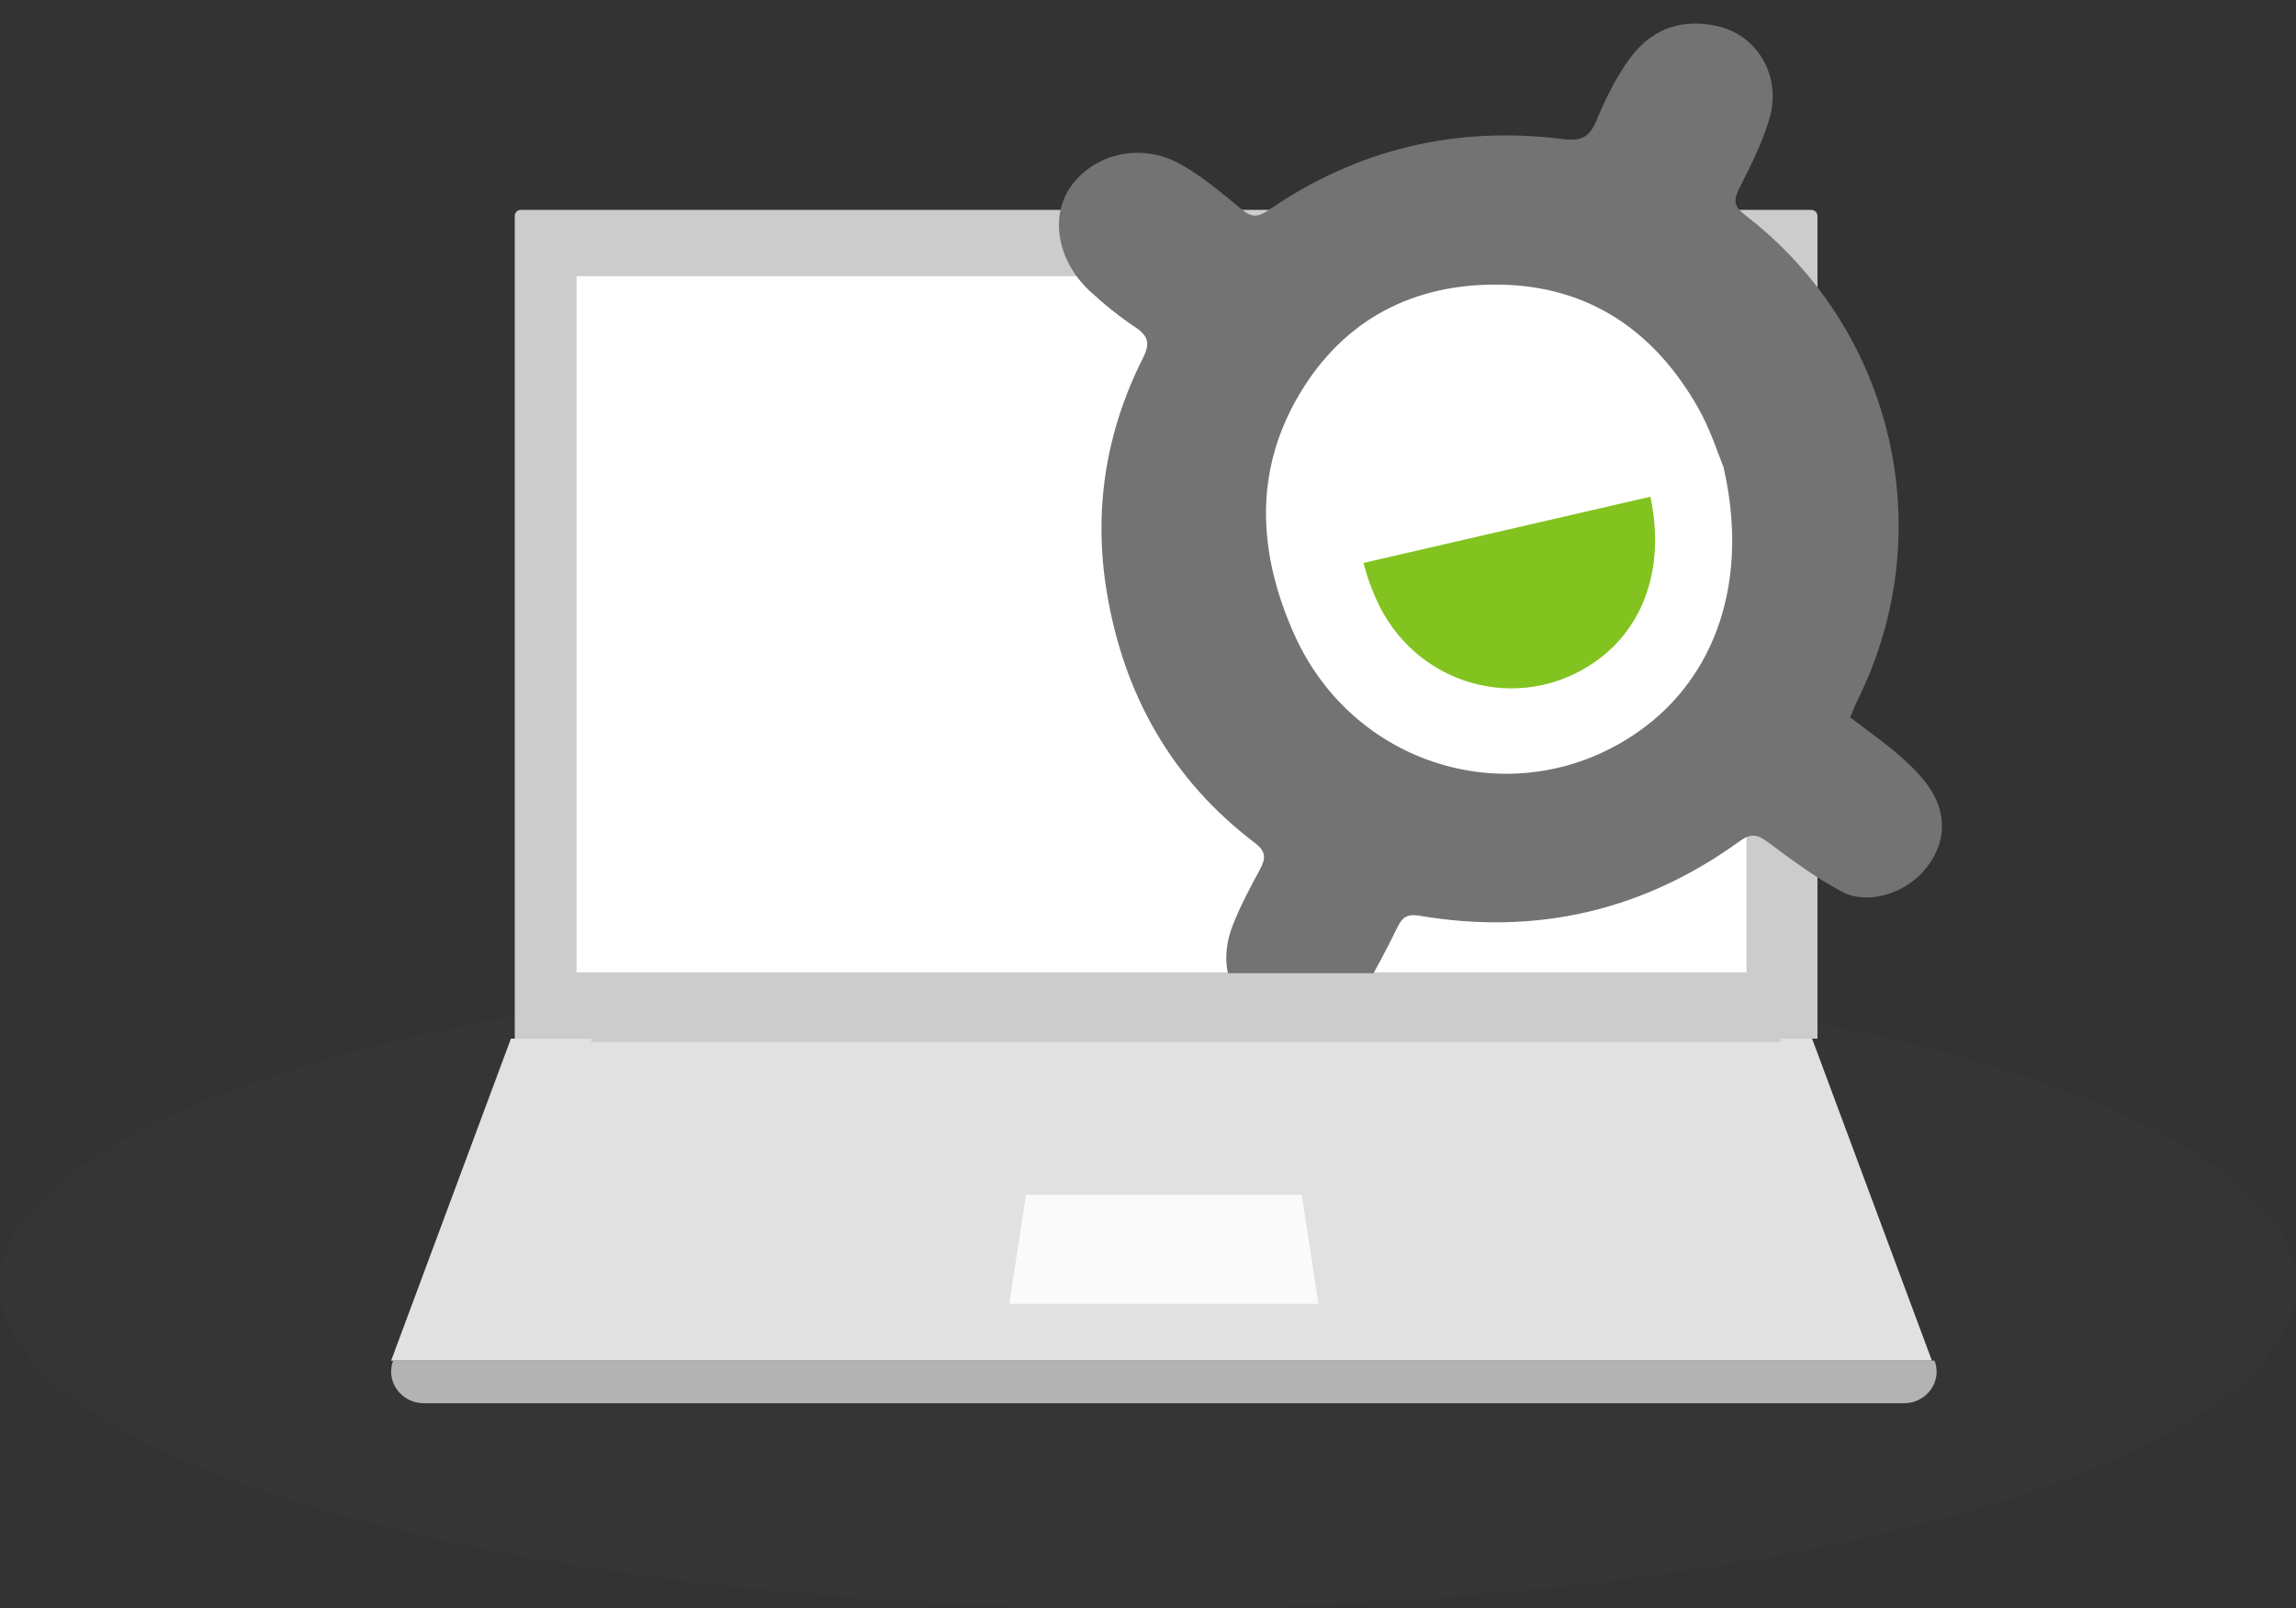
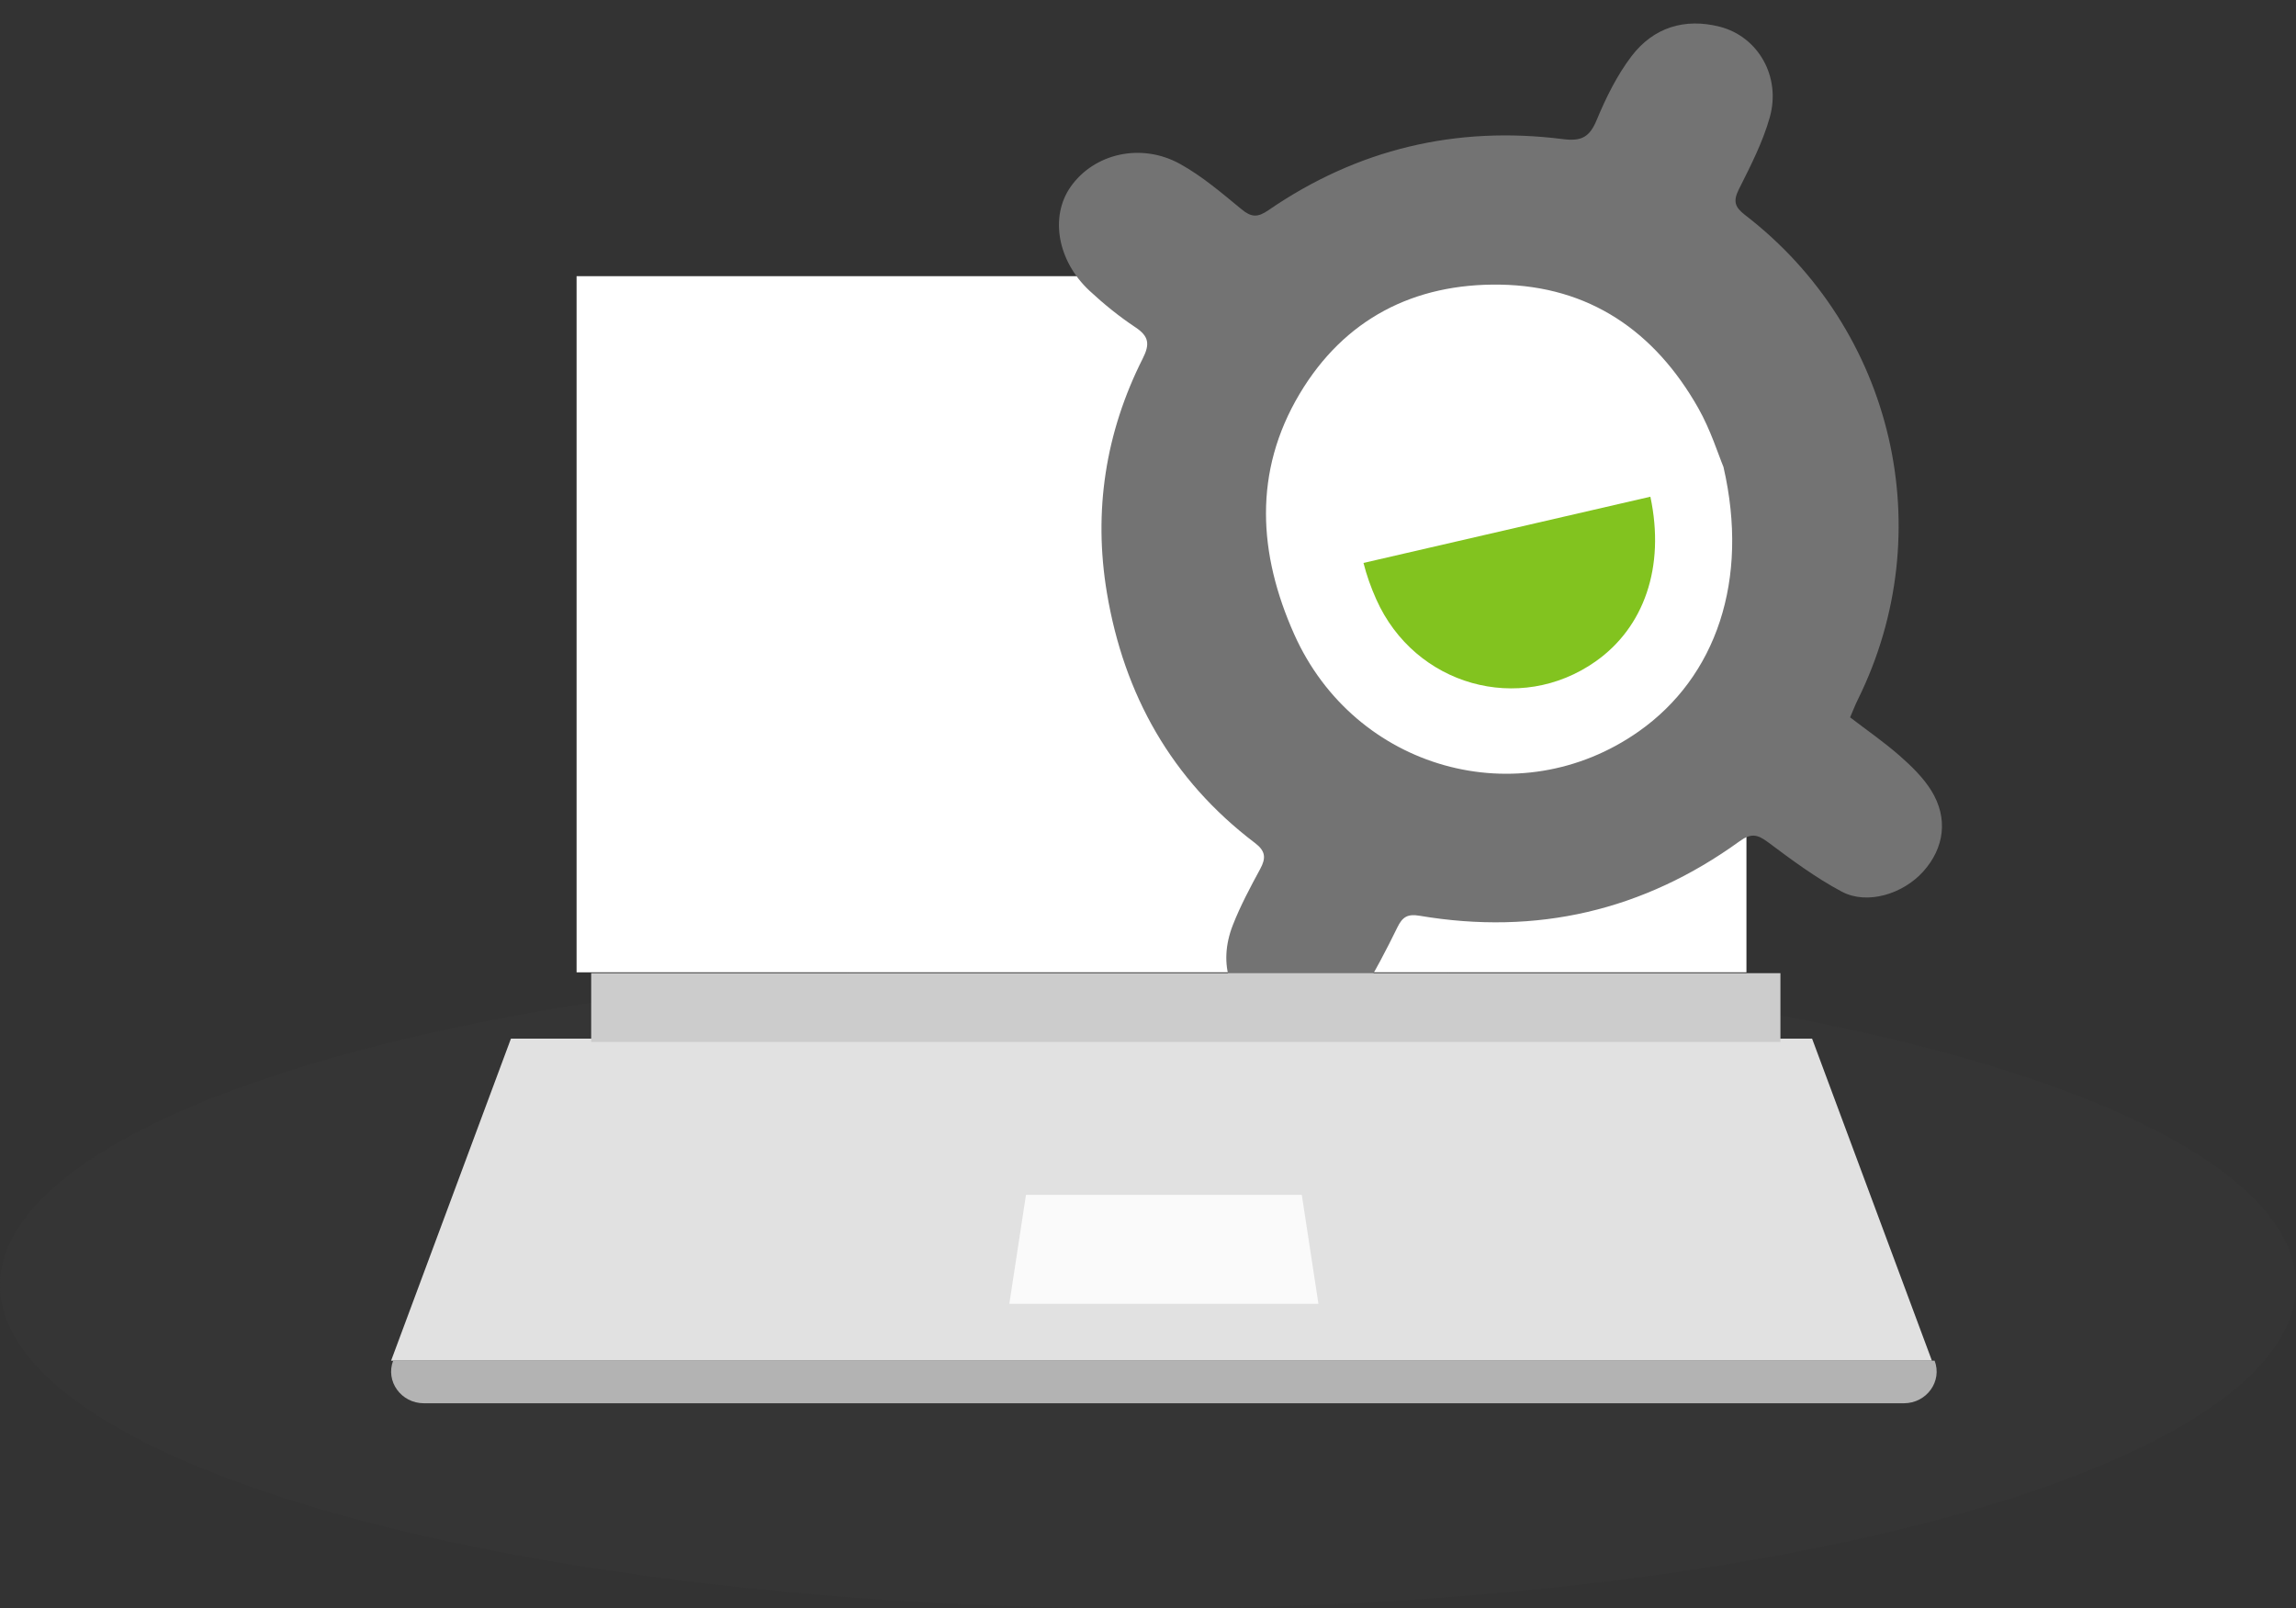
<svg xmlns="http://www.w3.org/2000/svg" width="334px" height="234px" viewBox="0 0 334 234" version="1.1">
  <rect x="0" y="0" width="334" height="234" fill="#333333" stroke="none" />
  <title>Group 2</title>
  <g id="Symbols" stroke="none" stroke-width="1" fill="none" fill-rule="evenodd">
    <g id="Light-Blue-CTA-footer" transform="translate(-42, -65)">
      <g id="Group-2" transform="translate(42, 65.005)">
        <g id="l_14-a-7-e8" transform="translate(0, 30.529)" fill-rule="nonzero">
          <ellipse id="Oval" fill-opacity="0.1" fill="#484848" cx="167" cy="156.447" rx="167" ry="47.019" />
          <g id="Group" transform="translate(56.895, 0)">
            <polygon id="Shape" fill="#E1E1E1" points="206.709 120.565 17.432 120.565 3.51842355e-05 167.413 224.14 167.413" />
            <path d="M0.3,167.413 C-0.851,170.406 1.451,173.614 4.771,173.614 L220.061,173.614 C223.382,173.614 225.683,170.407 224.532,167.413 L0.299,167.413 L0.3,167.413 Z" id="Shape" fill="#B3B3B3" />
-             <path d="M207.538,120.565 L17.987,120.565 L17.987,0.881 C17.987,0.396 18.385,0 18.873,0 L206.607,0 C207.094,0 207.493,0.396 207.493,0.881 L207.493,120.565 L207.538,120.565 L207.538,120.565 Z" id="Shape" fill="#CCCCCC" />
            <polygon id="Shape" fill="#FFFFFF" points="26.98 9.645 197.161 9.645 197.161 110.92 26.98 110.92" />
            <polygon id="Shape" fill="#FAFAFA" points="134.899 159.146 89.933 159.146 92.353 143.3 132.479 143.3" />
          </g>
        </g>
        <g id="Group" transform="translate(160.145, 11.381)">
          <g id="g_branding/xello-dude-color" transform="translate(58, 65.026) rotate(-13) translate(-58, -65.026) ">
            <path d="M91.641,64.086 C91.319,62.215 91.043,58.452 89.995,54.917 C86.35,42.621 78.542,34.055 65.94,30.935 C53.814,27.933 42.754,30.69 33.965,39.85 C24.789,49.415 22.866,61.205 25.321,73.762 C29.467,94.967 51.295,106.82 70.988,98.804 C83.71,93.626 91.633,81.011 91.641,64.086 M101.397,103.729 C103.378,106.13 105.416,108.362 107.168,110.799 C108.492,112.643 109.783,114.638 110.507,116.763 C112.031,121.241 110.491,125.323 106.72,127.973 C103.113,130.508 97.67,130.902 94.524,128.172 C91.272,125.35 88.44,122.008 85.645,118.707 C84.405,117.243 83.527,116.894 81.666,117.68 C65.777,124.383 49.806,124.391 33.889,117.767 C32.231,117.077 31.409,117.378 30.349,118.688 C28.066,121.51 25.679,124.258 23.182,126.892 C18.798,131.514 11.7,130.265 8.403,127.375 C4.24,123.725 3.6,118.087 7.117,112.958 C8.818,110.477 10.815,108.185 12.813,105.927 C14.017,104.567 14.18,103.562 12.927,102.06 C3.189,90.383 -0.79,76.775 0.129,61.76 C0.865,49.745 5.165,38.976 12.89,29.7 C14.39,27.899 14.474,26.755 12.853,25.042 C10.909,22.988 9.145,20.726 7.559,18.382 C3.975,13.087 4.342,6.575 8.251,3.037 C12.635,-0.932 19.69,-0.997 24.529,3.353 C27.27,5.816 29.515,8.866 31.777,11.811 C32.904,13.279 33.797,13.492 35.527,12.811 C50.156,7.049 64.92,6.948 79.64,12.374 C82.207,13.32 83.476,12.928 85.034,10.75 C87.08,7.89 89.378,5.072 92.069,2.841 C96.093,-0.493 100.834,-0.859 105.526,1.567 C110.636,4.211 112.604,10.652 109.645,16.049 C107.832,19.357 105.325,22.317 102.903,25.245 C101.666,26.74 101.766,27.645 102.947,29.082 C120.317,50.218 120.342,80.375 103.078,101.458 C102.524,102.134 102.034,102.863 101.397,103.729" id="symbol" fill="#737373" />
            <path d="M80.308,65.917 C80.12,76.415 75.114,84.227 67.165,87.47 C54.629,92.584 40.733,85.022 38.094,71.491 C37.725,69.602 37.512,67.74 37.477,65.917 Z" id="smile" fill="#82C31F" />
          </g>
        </g>
        <rect id="Rectangle" fill="#CCCCCC" fill-rule="nonzero" x="86" y="141.574" width="173" height="10.004" />
      </g>
    </g>
  </g>
</svg>